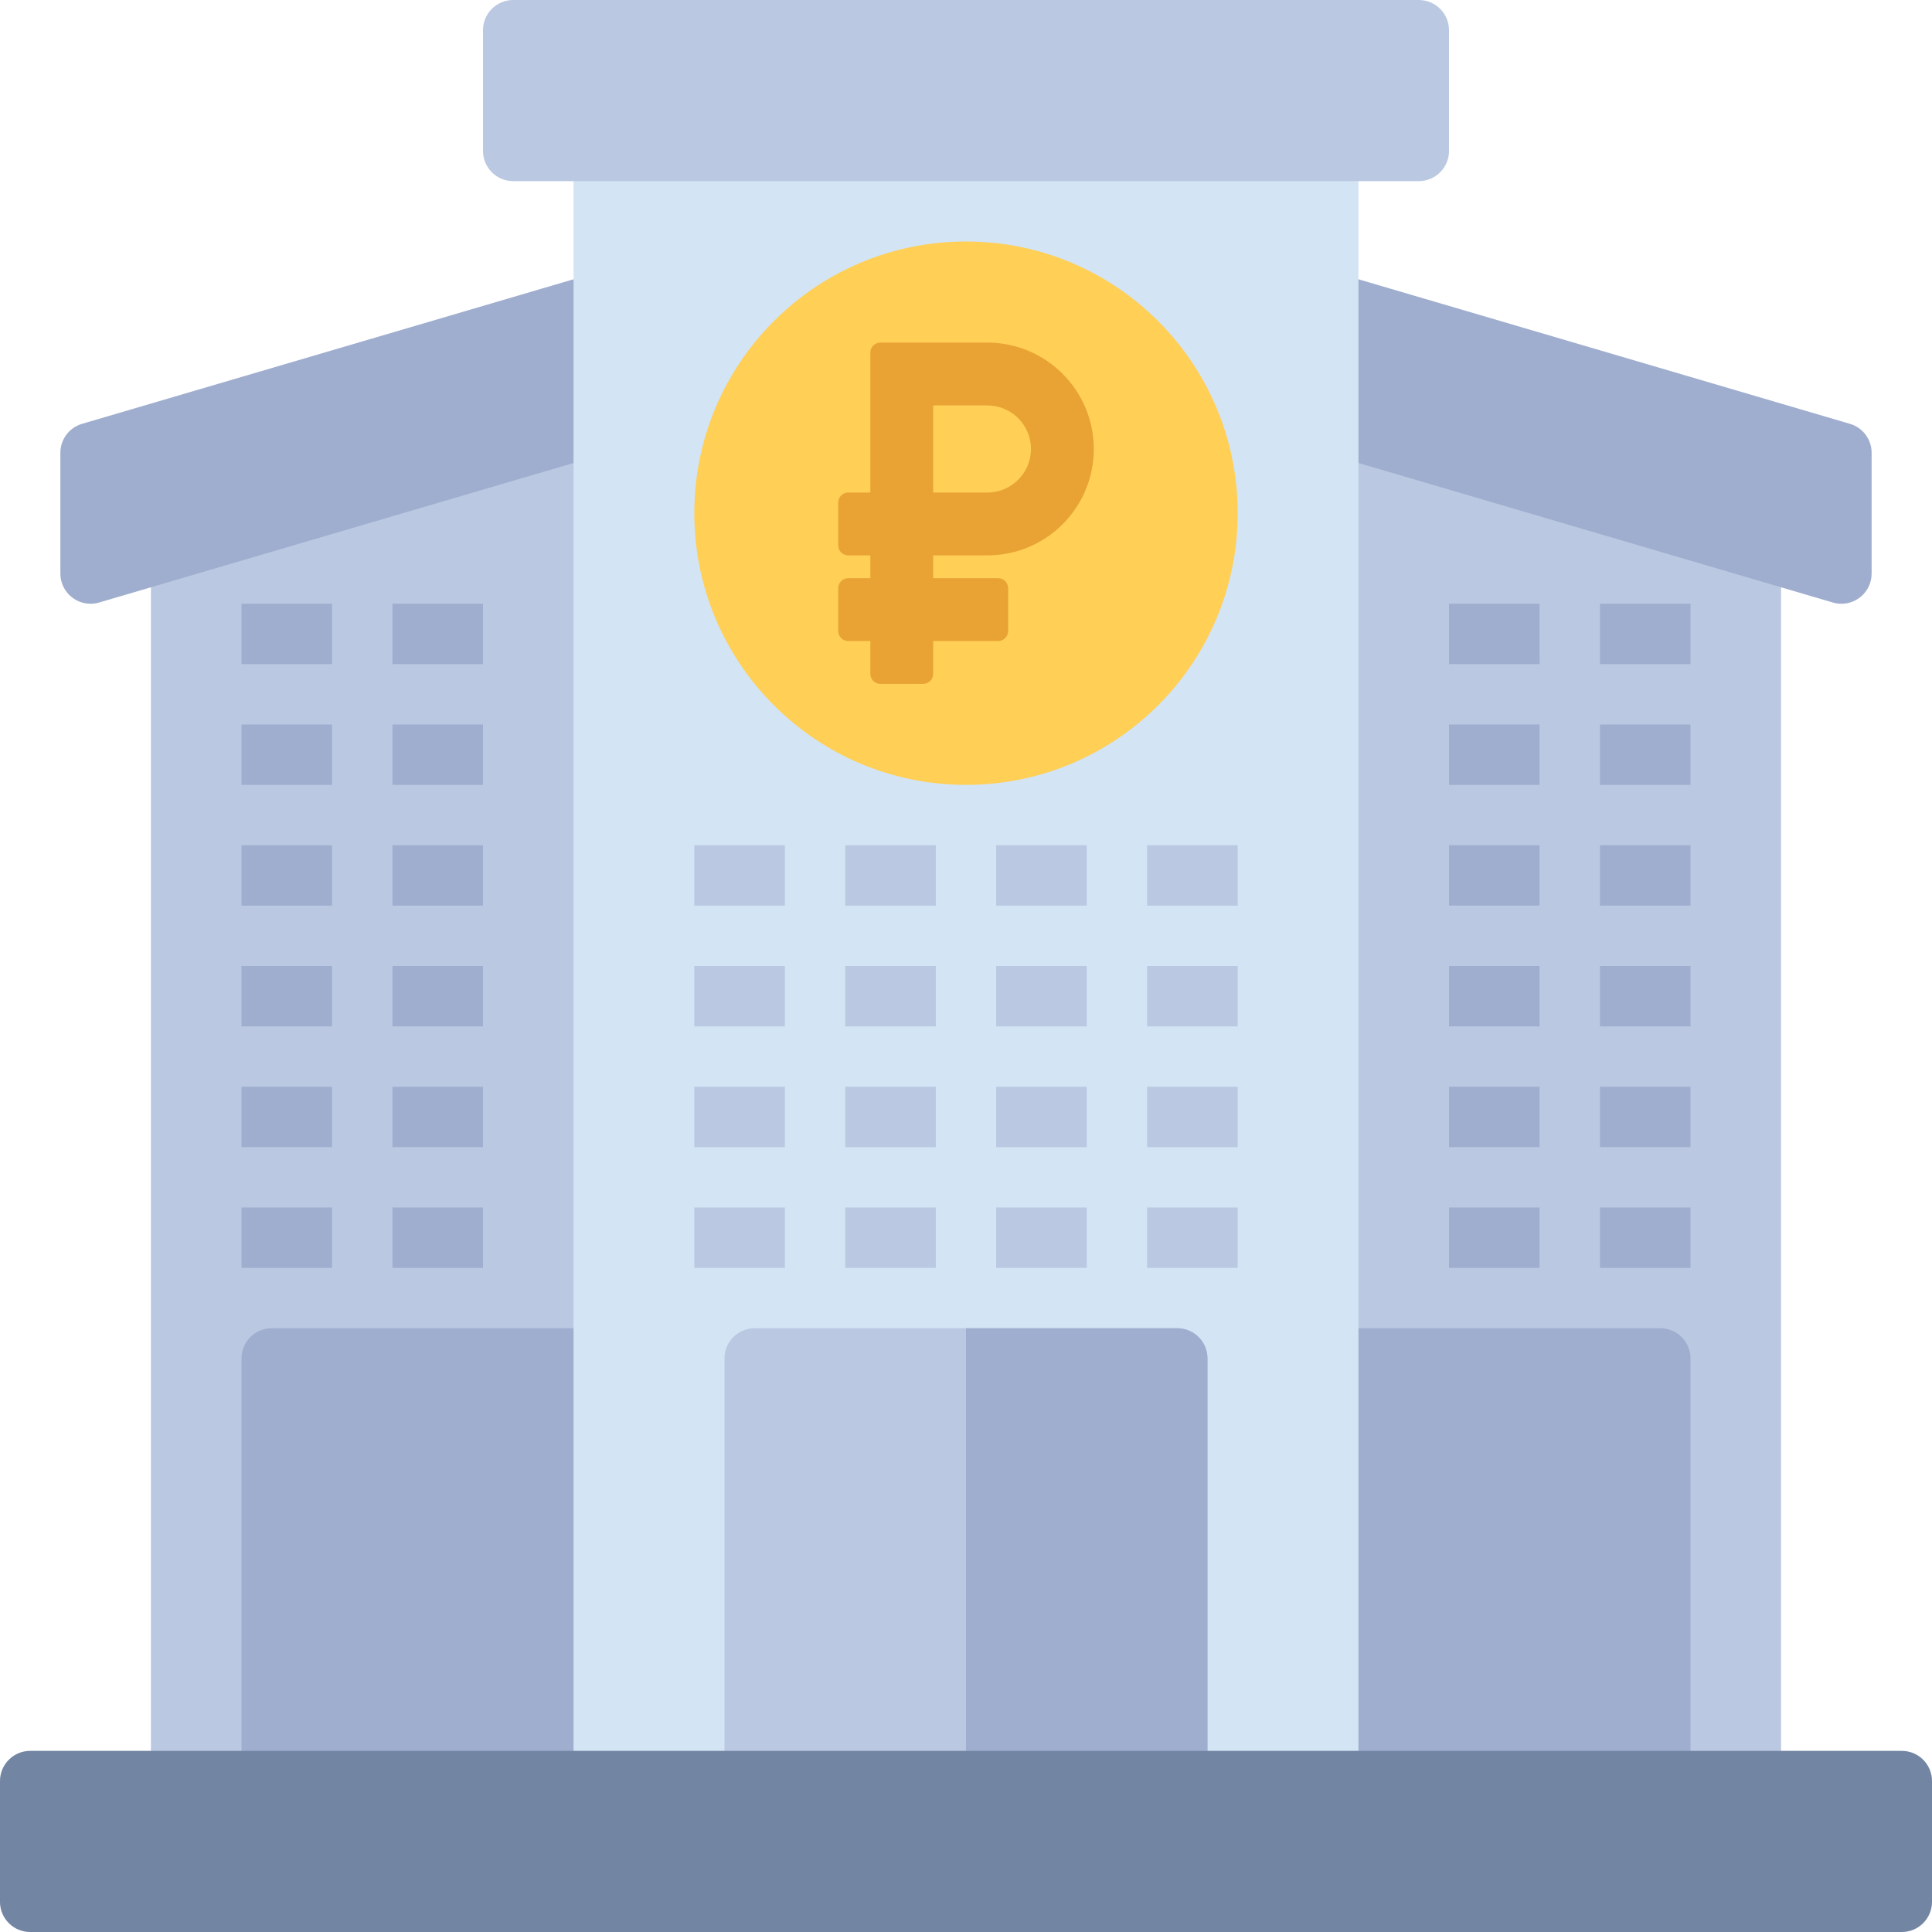
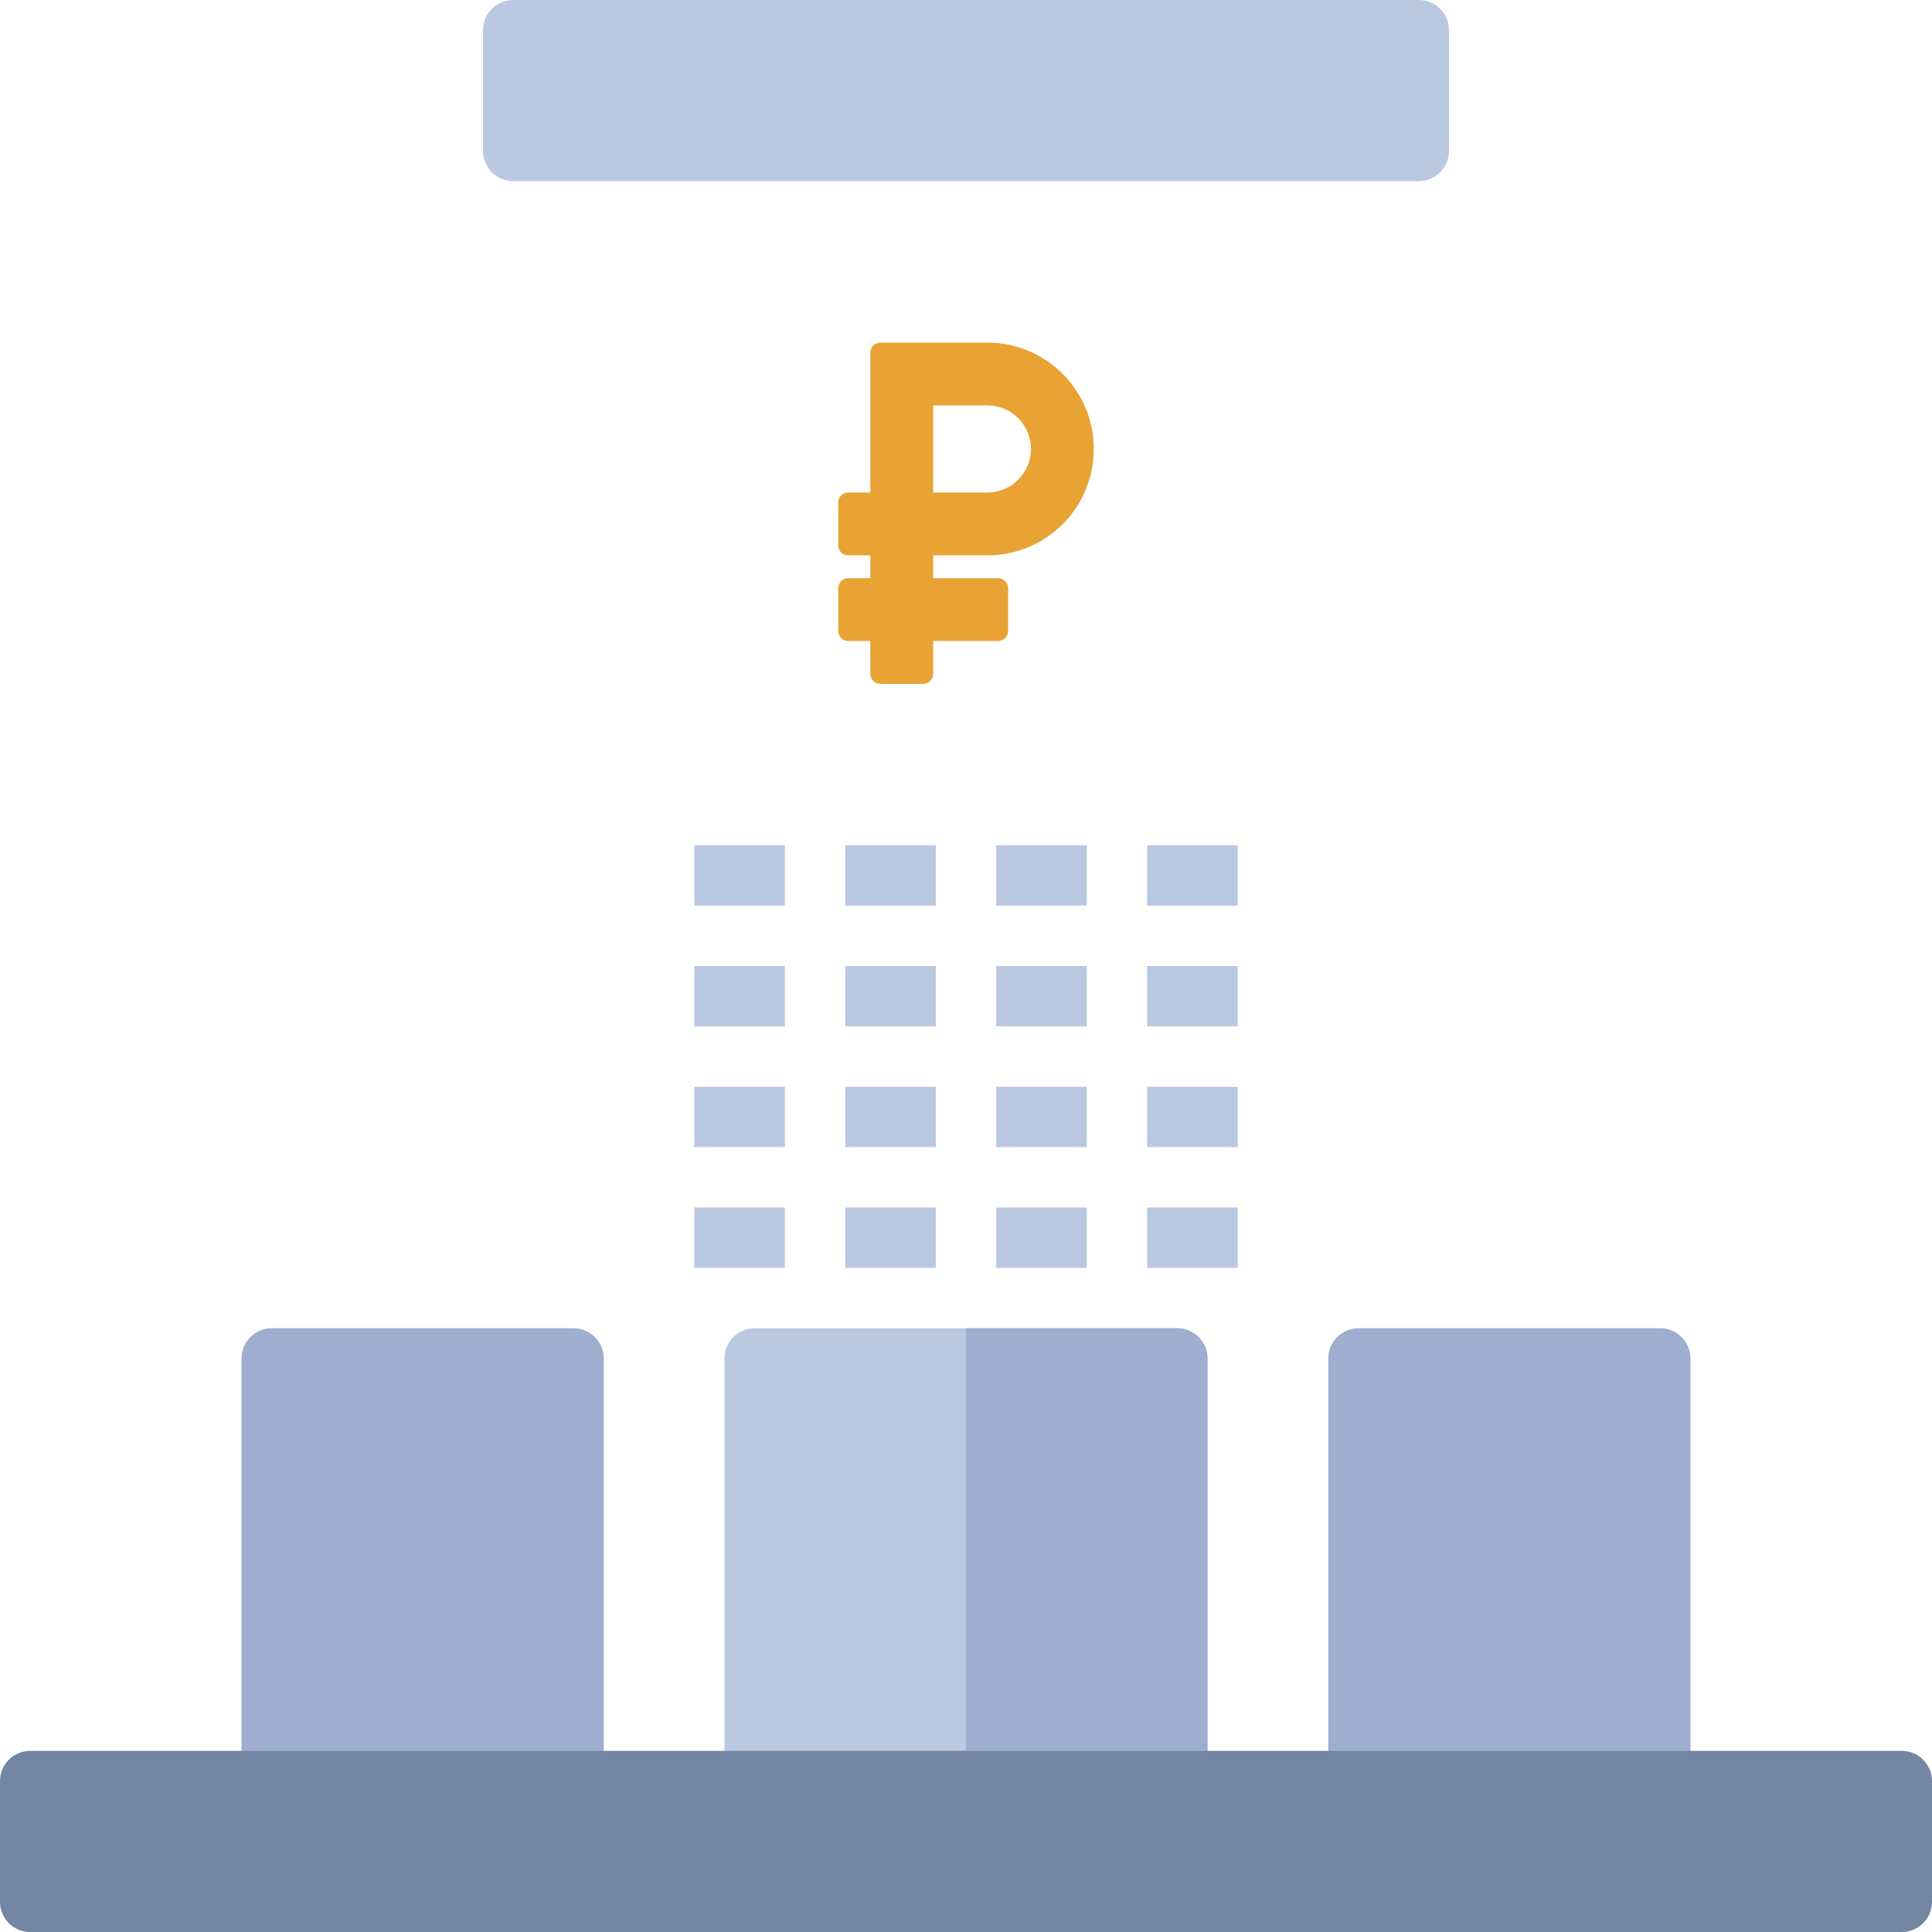
<svg xmlns="http://www.w3.org/2000/svg" xml:space="preserve" width="21.675mm" height="21.675mm" version="1.1" style="shape-rendering:geometricPrecision; text-rendering:geometricPrecision; image-rendering:optimizeQuality; fill-rule:evenodd; clip-rule:evenodd" viewBox="0 0 2167.46 2167.46">
  <defs>
    <style type="text/css">
   
    .fil4 {fill:#7285A3;fill-rule:nonzero}
    .fil1 {fill:#9FAECE;fill-rule:nonzero}
    .fil0 {fill:#BAC8E2;fill-rule:nonzero}
    .fil2 {fill:#D3E4F4;fill-rule:nonzero}
    .fil5 {fill:#E8A334;fill-rule:nonzero}
    .fil3 {fill:#FFCF56;fill-rule:nonzero}
   
  </style>
  </defs>
  <g id="Слой_x0020_1">
-     <path class="fil0" d="M697.65 447.04c-5.86,-4.41 -13,-6.79 -20.34,-6.79 -3.22,0 -6.44,0.46 -9.53,1.37l-474.13 139.53c-14.42,4.23 -24.32,17.46 -24.32,32.49 0,0.01 0,0.02 0,0.02l0 1384.47c0,18.7 15.17,33.87 33.87,33.87l474.13 0c18.7,0 33.87,-15.17 33.87,-33.87l0 -1524c0,-10.66 -5.02,-20.7 -13.55,-27.09l0 0zm1276.16 134.11l-474.13 -139.53c-3.1,-0.91 -6.32,-1.38 -9.55,-1.38 -18.7,0 -33.87,15.17 -33.87,33.87 0,0.01 0,0.02 0,0.02l0 1524c0,18.7 15.17,33.87 33.87,33.87l474.13 0c18.7,0 33.87,-15.17 33.87,-33.87l0 -1384.47c0,0 0,-0.01 0,-0.02 0,-15.03 -9.9,-28.26 -24.32,-32.49l0 0z" data-original="#bac8e2" />
    <path class="fil1" d="M1524 1490.13l338.66 0c18.7,0 33.87,15.17 33.87,33.87l0 474.13c0,18.7 -15.17,33.87 -33.87,33.87l-338.66 0c-18.7,0 -33.87,-15.17 -33.87,-33.87l0 -474.13c0,-18.7 15.17,-33.87 33.87,-33.87z" data-original="#9faece" />
    <path class="fil1" d="M304.8 1490.13l338.66 0c18.7,0 33.87,15.17 33.87,33.87l0 474.13c0,18.7 -15.17,33.87 -33.87,33.87l-338.66 0c-18.7,0 -33.87,-15.17 -33.87,-33.87l0 -474.13c0,-18.7 15.17,-33.87 33.87,-33.87z" data-original="#9faece" />
-     <path class="fil1" d="M2075.41 475.49l-575.73 -169.34c-3.1,-0.91 -6.32,-1.37 -9.55,-1.37 -18.7,0 -33.87,15.16 -33.87,33.86 0,0.01 0,0.02 0,0.02l0 135.47c0,0 0,0.01 0,0.02 0,15.02 9.9,28.26 24.32,32.49l575.73 169.34c3.07,0.89 6.25,1.35 9.44,1.35 0.03,0 0.08,0 0.11,0 18.7,0 33.87,-15.17 33.87,-33.87l0 -135.46c0,-0.01 0,-0.02 0,-0.02 0,-15.03 -9.9,-28.26 -24.32,-32.5l0 0.01zm-1377.76 -163.92c-5.85,-4.41 -12.99,-6.8 -20.32,-6.8 -3.23,0 -6.45,0.47 -9.55,1.38l-575.73 169.34c-14.42,4.23 -24.32,17.46 -24.32,32.49 0,0 0,0.01 0,0.02l0 135.46c0,18.7 15.17,33.87 33.87,33.87 0.02,0 0.05,0 0.08,0 3.19,0 6.37,-0.46 9.43,-1.35l575.77 -169.34c14.42,-4.23 24.32,-17.47 24.32,-32.49 0,-0.01 0,-0.02 0,-0.02l0 -135.47c0,-10.66 -5.02,-20.7 -13.55,-27.09l0 0z" data-original="#9faece" />
-     <path class="fil2" d="M677.33 135.46l812.8 0c18.7,0 33.87,15.17 33.87,33.87l0 1828.8c0,18.7 -15.17,33.87 -33.87,33.87l-812.8 0c-18.7,0 -33.87,-15.17 -33.87,-33.87l0 -1828.8c0,-18.7 15.17,-33.87 33.87,-33.87z" data-original="#d3e4f4" />
-     <circle class="fil3" cx="1083.73" cy="575.73" r="304.8" data-original="#ffcf56" />
    <path class="fil0" d="M575.73 0l1016 0c18.7,0 33.87,15.16 33.87,33.86l0 135.47c0,18.7 -15.17,33.87 -33.87,33.87l-1016 0c-18.7,0 -33.87,-15.17 -33.87,-33.87l0 -135.47c0,-18.7 15.17,-33.86 33.87,-33.86z" data-original="#bac8e2" />
    <path class="fil0" d="M846.66 1490.13l474.14 0c18.7,0 33.86,15.17 33.86,33.87l0 474.13c0,18.7 -15.16,33.87 -33.86,33.87l-474.14 0c-18.7,0 -33.86,-15.17 -33.86,-33.87l0 -474.13c0,-18.7 15.16,-33.87 33.86,-33.87z" data-original="#bac8e2" />
    <path class="fil1" d="M1320.8 1490.13l-237.07 0 0 541.87 237.07 0c18.7,0 33.86,-15.17 33.86,-33.87l0 -474.13c0,-18.7 -15.16,-33.87 -33.86,-33.87l0 0z" data-original="#9faece" />
    <path class="fil0" d="M1117.6 948.26l101.6 0 0 67.74 -101.6 0 0 -67.74zm-169.34 0l101.6 0 0 67.74 -101.6 0 0 -67.74zm-169.33 0l101.6 0 0 67.74 -101.6 0 0 -67.74zm508 0l101.6 0 0 67.74 -101.6 0 0 -67.74zm-169.33 135.47l101.6 0 0 67.73 -101.6 0 0 -67.73zm-169.34 0l101.6 0 0 67.73 -101.6 0 0 -67.73zm-169.33 0l101.6 0 0 67.73 -101.6 0 0 -67.73zm508 0l101.6 0 0 67.73 -101.6 0 0 -67.73zm-169.33 135.47l101.6 0 0 67.73 -101.6 0 0 -67.73zm-169.34 0l101.6 0 0 67.73 -101.6 0 0 -67.73zm-169.33 0l101.6 0 0 67.73 -101.6 0 0 -67.73zm508 0l101.6 0 0 67.73 -101.6 0 0 -67.73zm-169.33 135.46l101.6 0 0 67.74 -101.6 0 0 -67.74zm-169.34 0l101.6 0 0 67.74 -101.6 0 0 -67.74zm-169.33 0l101.6 0 0 67.74 -101.6 0 0 -67.74zm508 0l101.6 0 0 67.74 -101.6 0 0 -67.74z" data-original="#bac8e2" />
    <g id="_2298649950656">
-       <path class="fil1" d="M1625.6 1354.66l101.6 0 0 67.74 -101.6 0 0 -67.74zm169.33 0l101.6 0 0 67.74 -101.6 0 0 -67.74zm-169.33 -135.46l101.6 0 0 67.73 -101.6 0 0 -67.73zm169.33 0l101.6 0 0 67.73 -101.6 0 0 -67.73zm-169.33 -135.47l101.6 0 0 67.73 -101.6 0 0 -67.73zm169.33 0l101.6 0 0 67.73 -101.6 0 0 -67.73zm-169.33 -135.47l101.6 0 0 67.74 -101.6 0 0 -67.74zm169.33 0l101.6 0 0 67.74 -101.6 0 0 -67.74zm-169.33 -135.46l101.6 0 0 67.73 -101.6 0 0 -67.73zm169.33 0l101.6 0 0 67.73 -101.6 0 0 -67.73zm-169.33 -135.47l101.6 0 0 67.73 -101.6 0 0 -67.73zm169.33 0l101.6 0 0 67.73 -101.6 0 0 -67.73zm-1354.67 677.33l101.6 0 0 67.74 -101.6 0 0 -67.74zm-169.33 0l101.6 0 0 67.74 -101.6 0 0 -67.74zm169.33 -135.46l101.6 0 0 67.73 -101.6 0 0 -67.73zm-169.33 0l101.6 0 0 67.73 -101.6 0 0 -67.73zm169.33 -135.47l101.6 0 0 67.73 -101.6 0 0 -67.73zm-169.33 0l101.6 0 0 67.73 -101.6 0 0 -67.73zm169.33 -135.47l101.6 0 0 67.74 -101.6 0 0 -67.74zm-169.33 0l101.6 0 0 67.74 -101.6 0 0 -67.74zm169.33 -135.46l101.6 0 0 67.73 -101.6 0 0 -67.73zm-169.33 0l101.6 0 0 67.73 -101.6 0 0 -67.73zm169.33 -135.47l101.6 0 0 67.73 -101.6 0 0 -67.73zm-169.33 0l101.6 0 0 67.73 -101.6 0 0 -67.73z" data-original="#9faece" />
-     </g>
+       </g>
    <path class="fil4" d="M33.86 1964.26l2099.74 0c18.7,0 33.87,15.17 33.87,33.87l-0.01 135.47c0.01,18.7 -15.16,33.87 -33.86,33.87l-2099.74 0c-18.7,0 -33.87,-15.17 -33.87,-33.87l0 -135.47c0,-18.7 15.17,-33.87 33.87,-33.87z" data-original="#7285a3" />
    <g id="_2298649948784">
      <g>
        <path class="fil5" d="M1107.76 623.04c66.01,0 119.33,-53.43 119.33,-119.34 0,-65.8 -53.53,-119.34 -119.33,-119.34l-120.13 0c-6.2,0 -11.22,5.02 -11.22,11.22l0 156.97 -24.82 0c-6.2,0 -11.22,5.02 -11.22,11.22l0 48.05c0,6.2 5.02,11.22 11.22,11.22l24.82 0 0 25.62 -24.82 0c-6.2,0 -11.22,5.02 -11.22,11.22l0 48.05c0,6.2 5.02,11.22 11.22,11.22l24.82 0 0 36.84c0,6.19 5.02,11.21 11.22,11.21l48.05 0c6.19,0 11.21,-5.02 11.21,-11.21l0 -36.84 72.88 0c6.19,0 11.21,-5.02 11.21,-11.22l0 -48.05c0,-6.2 -5.02,-11.22 -11.21,-11.22l-72.88 0 0 -25.62 60.87 0zm-60.87 -168.19l60.87 0c26.93,0 48.85,21.91 48.85,48.85 0,26.94 -21.92,48.85 -48.85,48.85l-60.87 0 0 -97.7z" data-original="#000000" />
      </g>
    </g>
  </g>
</svg>